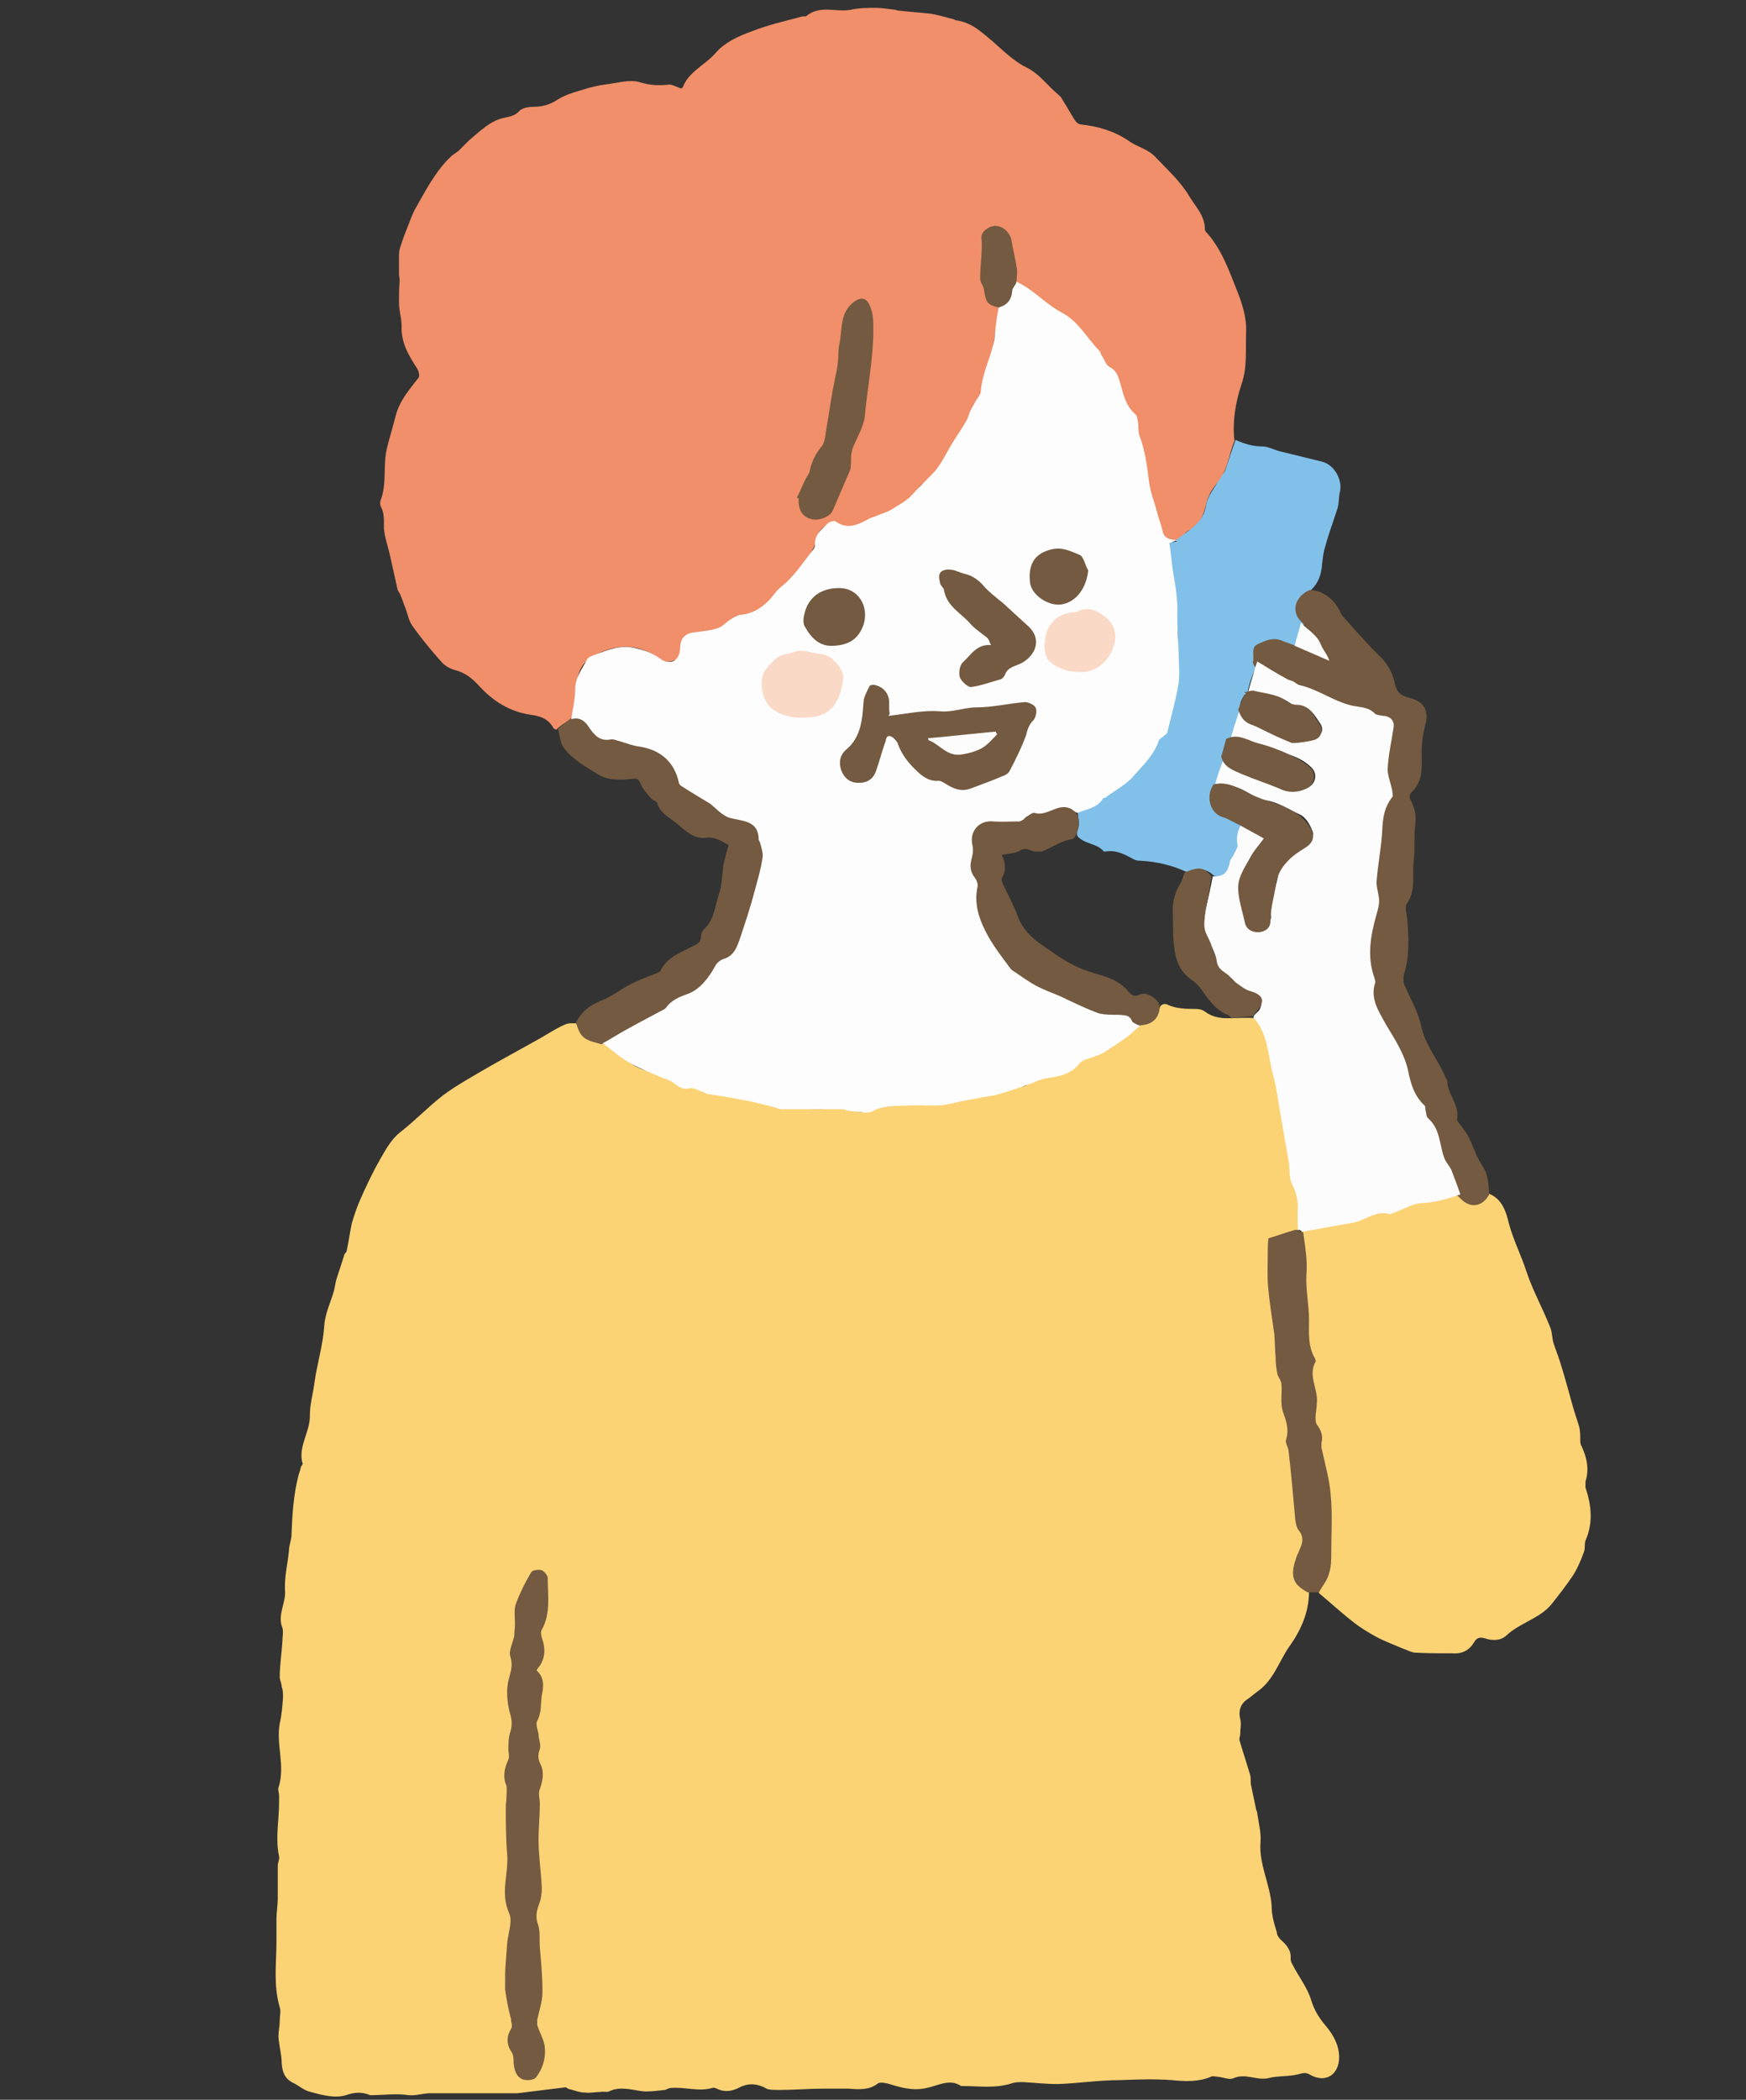
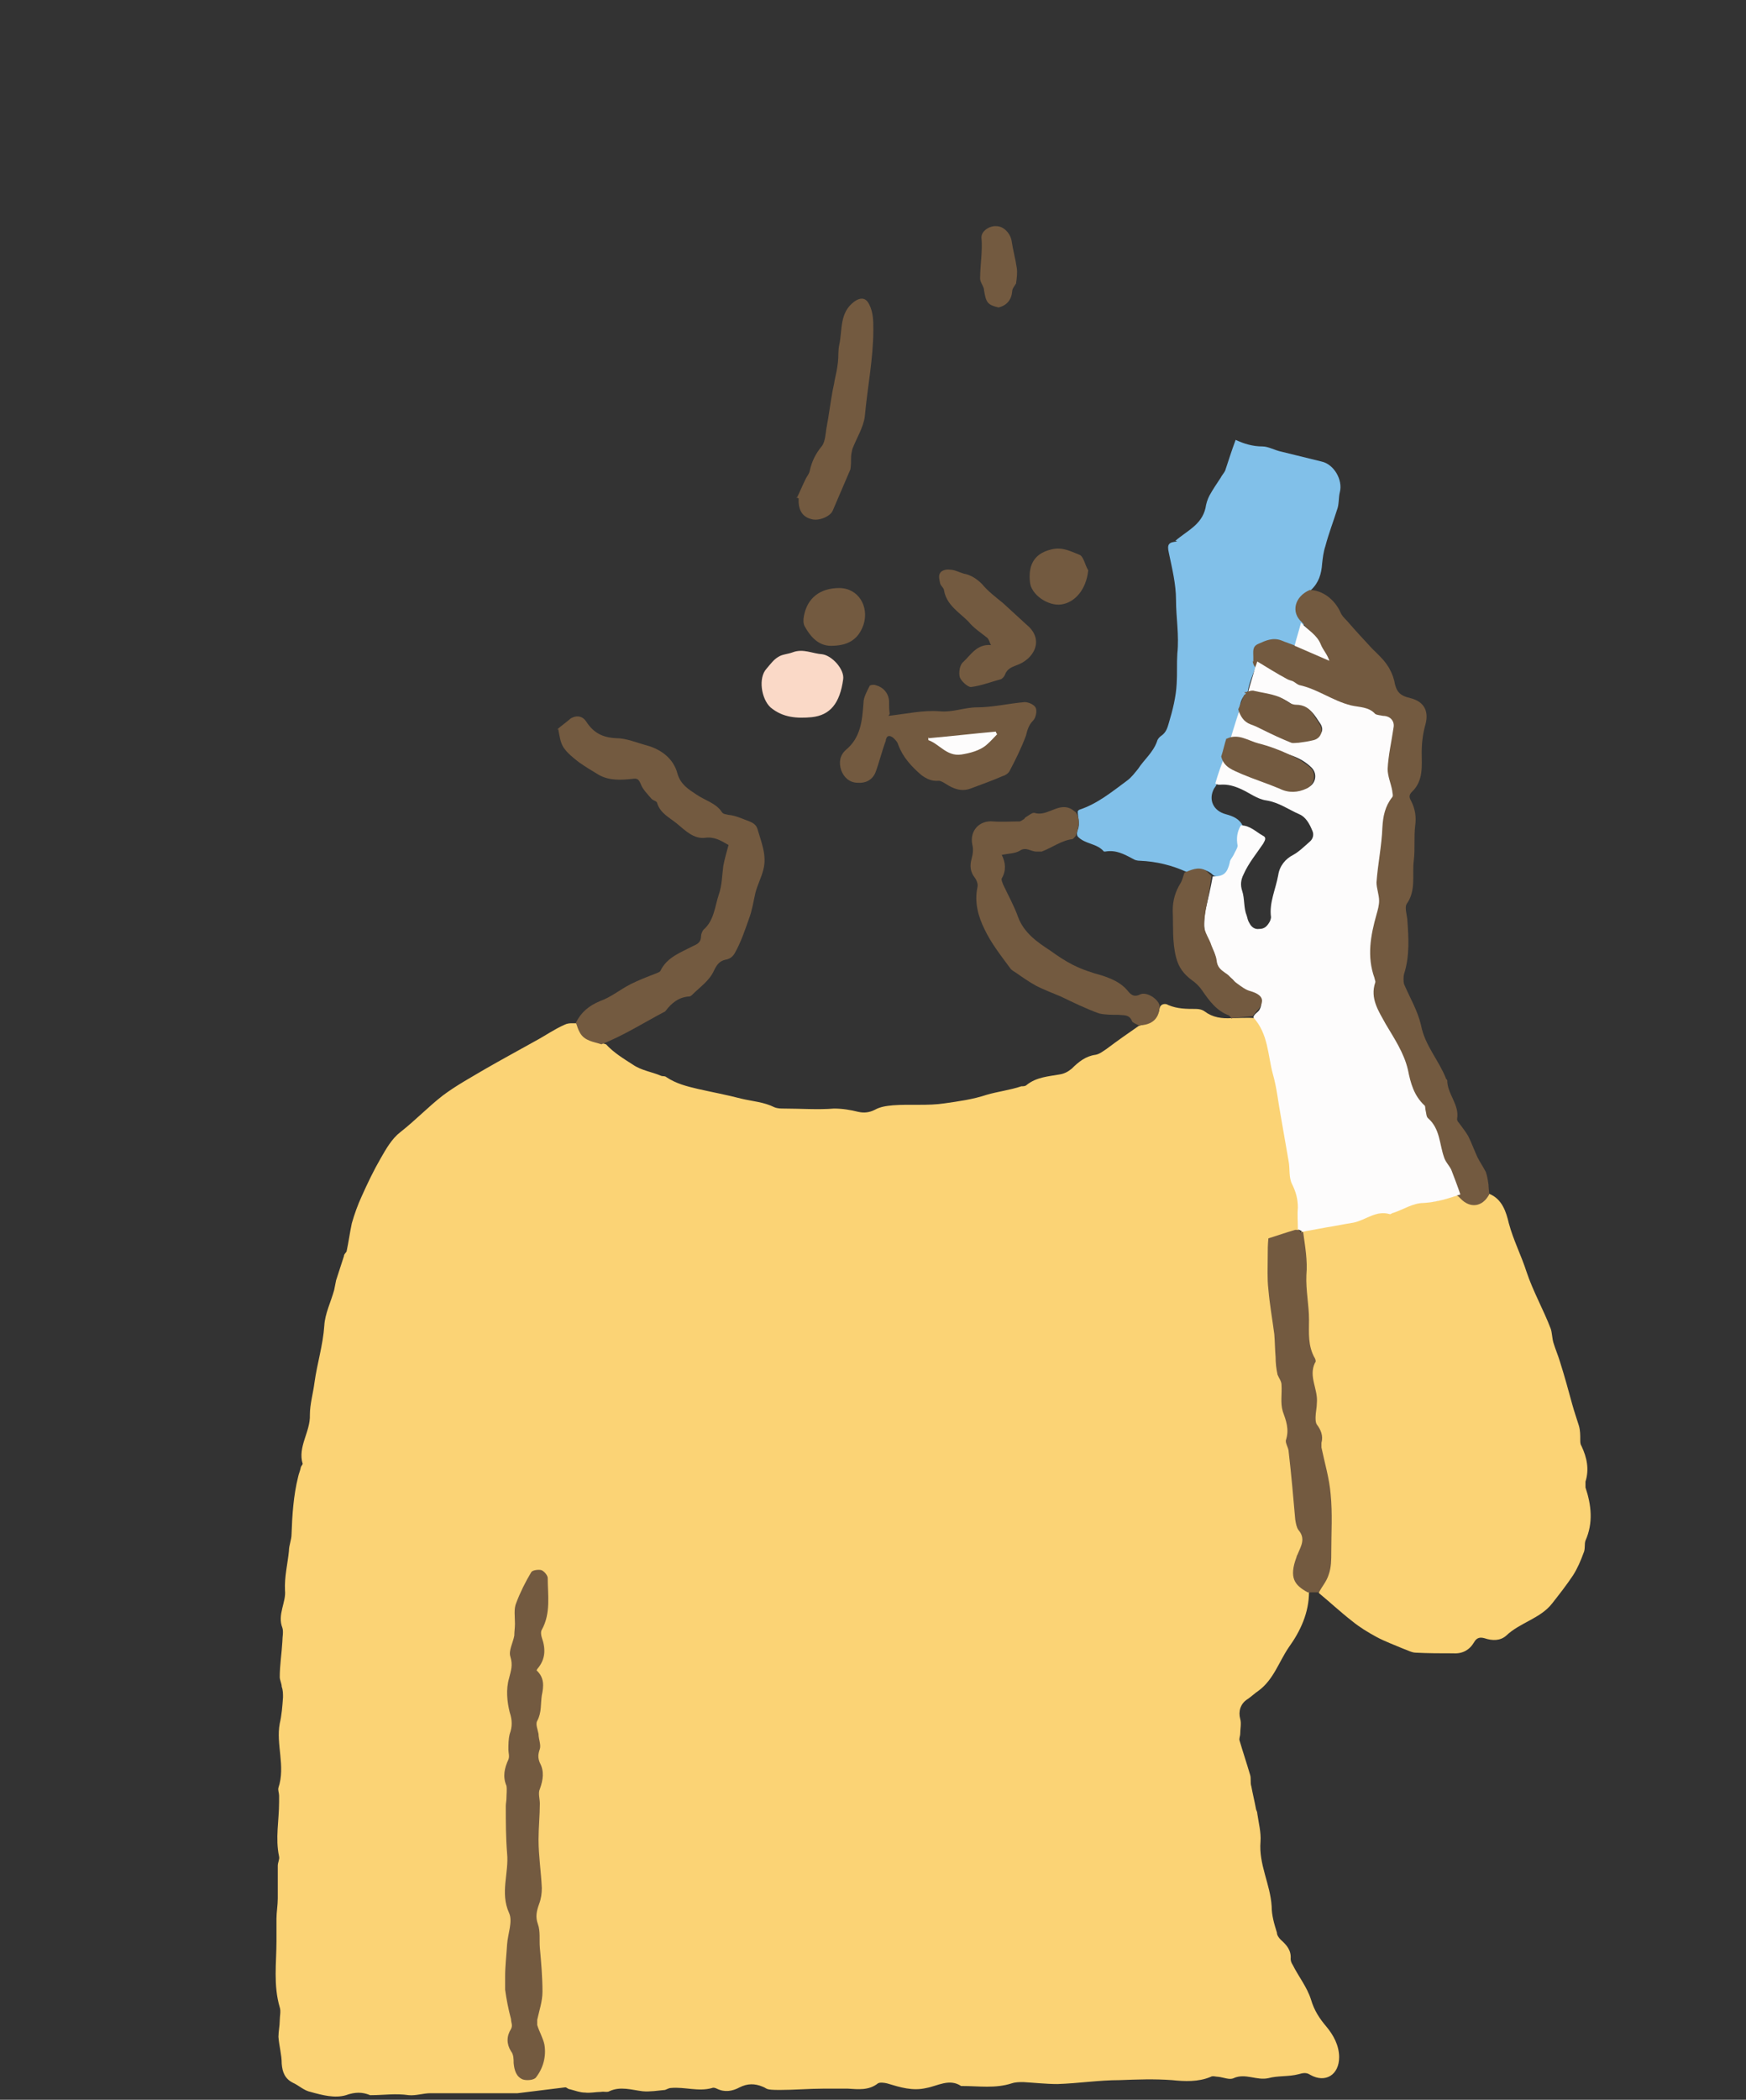
<svg xmlns="http://www.w3.org/2000/svg" id="_レイヤー_1" data-name=" レイヤー 1" version="1.1" viewBox="0 0 266.5 320.3">
  <rect x="0" y="0" width="266.5" height="320.3" fill="#333333" stroke="none" />
  <defs>
    <style>
      .cls-1 {
        fill: #fdfcfc;
      }

      .cls-1, .cls-2, .cls-3, .cls-4, .cls-5, .cls-6, .cls-7 {
        stroke-width: 0px;
      }

      .cls-2 {
        fill: #81c0e9;
      }

      .cls-3 {
        fill: #fdfdfd;
      }

      .cls-4 {
        fill: #fad9c7;
      }

      .cls-5 {
        fill: #f08f69;
      }

      .cls-6 {
        fill: #735a40;
      }

      .cls-7 {
        fill: #fbd375;
      }
    </style>
  </defs>
  <path class="cls-7" d="M199.8,242.8c0,3.2-1.3,6-3.1,8.5-1.5,2.2-2.3,4.9-4.6,6.6-.6.4-1.1.9-1.7,1.3-1.1.7-1.4,1.9-1.1,3,.2.7,0,1.5,0,2.3,0,.3-.2.7-.1,1,.5,1.7,1.1,3.5,1.6,5.2.2.6,0,1.2.2,1.8.2,1.1.5,2.3.7,3.4,0,.2.2.4.2.7.2,1.4.6,2.9.5,4.3-.3,3.5,1.5,6.5,1.7,9.9,0,1.4.4,2.7.8,4,0,.4.3.8.6,1.1.9.8,1.6,1.6,1.5,2.9,0,.3.1.6.3.9.9,1.8,2.2,3.4,2.8,5.3.5,1.7,1.3,2.9,2.4,4.2,1,1.2,1.9,2.8,1.9,4.6,0,2.7-2.1,4-4.4,2.7-.6-.4-1.1-.3-1.8-.1-1.5.4-3.1.2-4.6.6-1.8.4-3.5-.8-5.3,0-.6.3-1.5-.1-2.3-.2-.4,0-.9-.2-1.2,0-1.9.8-4,.7-5.9.5-2.7-.2-5.4-.1-8,0-3.2,0-6.3.5-9.5.6-1.7,0-3.5-.2-5.2-.3-.6,0-1.2,0-1.8.2-2.5.8-5,.4-7.5.4,0,0-.2,0-.2,0-1.8-1.2-3.6,0-5.3.3-2.1.5-4-.1-6-.7-.4-.1-1.1-.2-1.4,0-1.4,1.1-3,.9-4.6.8-.7,0-1.4,0-2.2,0-.5,0-1,0-1.5,0-2.2,0-4.4.2-6.7.2s-1.8-.2-2.6-.5c-1.2-.5-2.3-.5-3.5.1-1.1.6-2.3.8-3.5.2-.2-.1-.5-.2-.7-.1-2.1.6-4.2-.2-6.3,0-.3,0-.6.2-.9.3-1.1.1-2.3.3-3.4.2-1.7-.2-3.4-.8-5.1,0-.3.2-.8,0-1.3.1-.8,0-1.6.2-2.4.1-.8,0-1.5-.3-2.3-.5-.3,0-.5-.3-.7-.3-2.4.3-4.9.6-7.3.9-.6,0-1.2,0-1.7,0-2.1,0-4.1,0-6.2,0-1.8,0-3.6,0-5.4,0-1.1,0-2.2.4-3.3.3-2-.3-3.9,0-5.8,0,0,0,0,0-.1,0-1.2-.5-2.3-.5-3.7,0-1.7.5-3.6,0-5.4-.5-1-.2-1.8-1-2.7-1.4-1.2-.6-1.6-1.6-1.7-2.9,0-1.4-.4-2.7-.5-4.1,0-.8.2-1.7.2-2.5,0-.7.2-1.4,0-2-1-3.4-.5-6.8-.5-10.1,0-1.1,0-2.3,0-3.4,0-1,.2-2.1.2-3.1,0-.7,0-1.5,0-2.2,0-.9,0-1.9,0-2.8,0-.5.3-1,.2-1.4-.6-2.8,0-5.5,0-8.3,0-.4,0-.7,0-1,0-.4-.2-.8-.1-1.2,1.1-3.3-.4-6.6.2-9.8.3-1.3.4-2.6.5-4,0-.5,0-1.1-.2-1.6,0-.5-.3-1-.3-1.5,0-1.8.3-3.6.4-5.4,0-.7.2-1.5,0-2.1-.8-2,.6-3.9.4-5.7-.1-2.1.4-4,.6-6,0-.9.4-1.7.4-2.6.1-2.9.3-5.9,1-8.7.1-.5.3-.9.4-1.4,0-.2.3-.5.3-.6-.8-2.6,1.2-4.9,1.1-7.5,0-1.6.5-3.3.7-4.9.4-2.9,1.3-5.7,1.5-8.7.1-1.8,1-3.6,1.5-5.4.1-.5.2-1,.3-1.5.4-1.2.8-2.5,1.2-3.7,0-.3.3-.5.4-.7.3-1.4.5-2.9.8-4.3.4-1.4.9-2.8,1.5-4.1.9-2,1.8-3.9,2.9-5.8.8-1.4,1.7-3,3-4,2.3-1.8,4.3-3.9,6.5-5.6,2-1.5,4.2-2.7,6.4-4,2.6-1.5,5.2-2.9,7.7-4.3,1.5-.8,2.9-1.8,4.5-2.5.6-.3,1.3-.2,2-.2.7,2,2.4,2.7,4.3,3.2,1.2,1.3,2.7,2.2,4.1,3.1,1.3.9,2.9,1.1,4.3,1.7.2.1.6,0,.8.2,1.5,1,3.1,1.4,4.8,1.8,2.2.5,4.4.9,6.7,1.5,1.7.4,3.4.5,5,1.3.5.2,1,.2,1.5.2,2.5,0,5.1.2,7.6,0,1.3,0,2.5.2,3.7.5.9.2,1.7.1,2.5-.3.9-.5,1.8-.6,2.8-.7,2.6-.2,5.3.1,7.9-.3,2.1-.3,4.3-.6,6.4-1.3,1.7-.5,3.5-.7,5.3-1.3.3,0,.6,0,.8-.2,1.5-1.2,3.3-1.3,5-1.6.7-.1,1.3-.4,1.9-.9,1-1,2.1-1.9,3.6-2.1.6-.1,1.1-.5,1.7-.9,1.6-1.2,3.3-2.4,4.9-3.5,1.2-.4,2.5-.6,3-2,.2-.4.1-.9.5-1.2.3-.2.7-.2,1,0,1.4.6,2.8.6,4.2.6.5,0,1,.1,1.4.4,1.2.9,2.6,1.1,4.1,1,1.2,0,2.4-.1,3.5,0,1.6,1.3,1.9,3.2,2.3,5.1.3,1.7.7,3.3,1,5,.7,3.4,1.2,6.8,2.1,10.1.2.7,0,1.4.1,2.1.2,1.5.4,2.9,1,4.3.8,1.8.5,3.9.2,5.8-.6.8-1.6.8-2.5,1-.9.2-1.4.6-1.5,1.6-.2,4.6-.3,9.1,1.1,13.5.3,1,.2,2.1,0,3.2-.2.9,0,1.8.4,2.6.4.8.5,1.7.4,2.6-.2,1.4.2,2.8.8,4.1.2.5.4.9.4,1.4-.2,3.6,0,7.2.9,10.7,0,.4.1.7.1,1.1,0,1.6,0,3.2.9,4.7.3.5.1,1.1,0,1.6-.4,1-.7,1.9-1,2.9-.5,1.4,0,2.4.9,3.3.3.3.7.4.8.9h0Z" />
-   <path class="cls-5" d="M85,111.3c-.2,0-.4-.1-.5-.2-.8-1.5-2.1-1.9-3.7-2.1-3.1-.5-5.6-2.1-7.7-4.4-1-1.1-2.1-2-3.7-2.4-.7-.2-1.4-.6-1.9-1.1-1.6-1.8-3.2-3.7-4.6-5.7-.5-.7-.7-1.8-1-2.6-.3-.7-.5-1.4-.8-2.1-.1-.2-.3-.5-.4-.7-.4-1.8-.8-3.6-1.2-5.4-.3-1.3-.8-2.7-.9-4,0-1.2.1-2.3-.5-3.4-.1-.2-.1-.7,0-.9,1-2.6.3-5.4,1-8.1.4-1.6.9-3.2,1.3-4.8.6-2.3,2.1-4,3.5-5.8.2-.3,0-1.1-.3-1.5-1.3-2-2.4-3.9-2.3-6.4,0-1.2-.4-2.3-.4-3.5,0-1.1,0-2.2.1-3.4,0-.3-.1-.7-.1-1,0-1,0-1.9,0-2.9,0-.5.1-1,.3-1.5.3-1,.7-2,1.1-3,.3-.8.6-1.6,1-2.4,1.6-2.8,3.1-5.8,5.5-8.1.4-.4.9-.6,1.3-1,.5-.5,1-1,1.5-1.5,1.6-1.3,3.1-2.9,5.2-3.4.9-.2,1.8-.3,2.5-1.1.4-.4,1.3-.6,2-.6,1.4,0,2.6-.3,3.8-1.1,1.4-.9,3.2-1.3,4.8-1.8.8-.2,1.6-.4,2.4-.5,1.8-.2,3.7-.8,5.2-.4,1.6.5,3,.6,4.6.4.6,0,1.2.4,1.9.6.1-.1.3-.2.3-.4,1-2.3,3.5-3.3,5-5.1,1.3-1.5,3.4-2.5,5.4-3.2,2.5-1,5.2-1.6,7.8-2.3.2,0,.3,0,.5,0,2.1-1.8,4.6-.6,6.8-1,1.3-.3,2.6-.3,3.9-.3,1,0,2,.2,3,.3.1,0,.2.1.3.1,1.7.2,3.4.3,5.1.5,1.1.2,2.2.5,3.3.8.2,0,.4.2.5.2,2.4.3,3.9,1.8,5.6,3.2,1.6,1.4,3.3,3.1,5.2,4,2,1,3.2,2.8,4.8,4.1.2.2.5.4.6.7.7,1.1,1.3,2.2,2,3.3.2.3.6.6,1,.6,2.6.3,5,1,7.2,2.5,1.2.9,2.9,1.2,4.1,2.5,1.8,1.9,3.8,3.7,5.1,5.9.9,1.5,2.4,3,2.4,5,0,.2.1.5.3.6,2.3,2.6,3.4,5.8,4.6,8.8.8,2,1.5,4.2,1.4,6.3-.1,2.7.2,5.4-.7,8-.9,2.7-1.4,5.6-1.1,8.5,0,0,.1.2,0,.2-.9,2.2-1,4.6-2.7,6.5-.8.9-1.3,1.9-1.6,3.1-.4,1.6-.9,3.2-2.6,4-.9.4-1.2,1.5-2.3,1.6-1.9,0-2.8-.8-3.1-2.8-.3-1.9-.7-3.8-1.3-5.6-.4-1.2-.4-2.6-.6-3.8-.1-.9-.3-1.7-.6-2.5,0-.2-.2-.4-.2-.6,0-2.8-1.8-5-2.8-7.5,0-.1-.1-.2-.1-.3-.1-1.5-.7-2.7-2-3.5-.2-.1-.4-.4-.5-.7-1-2.1-2.5-3.9-4.1-5.6-1-1.1-2.3-1.7-3.4-2.5-1.7-1.2-3.1-2.8-5-3.5-.2,0-.3-.2-.4-.4.2-2.2-.9-4.2-1-6.4,0-1.4-1.2-2.4-2.4-2.3-1.3.2-2,1.3-1.7,2.8.2,1.1.2,2.2-.1,3.3-.3.8-.2,1.6.2,2.4.1.3.3.6.3.9,0,1.3.7,2.1,1.9,2.5.1.2.2.3.2.5-.6,3.6-.8,7.3-2.4,10.7,0,0-.1.1,0,.2.3,2.6-1.7,4.3-2.5,6.5-.8,2.1-2.1,4.1-3.5,6-1,1.3-1.8,2.6-3.3,3.5-.7.5-.9,1.5-1.6,2.2-1.5,1.3-3.1,2.4-5.1,2.8-1.1.3-2,.9-3,1.3-.9.4-1.8.5-2.8,0-1.5-.6-3.2.2-3.6,1.9-.4,2.2-2,3.7-3.3,5.4-1.1,1.4-2.5,2.4-3.6,3.8-1.1,1.4-2.7,2.3-4.5,2.6-.8,0-1.4.3-1.9.9-.6.8-1.4,1.1-2.3,1.3-1.1.2-2.3.4-3.4.6-1.2.2-1.7.7-1.6,1.9,0,1-.2,1.8-1.1,2.2-.9.4-1.8.3-2.6-.3-3.2-2.6-7.3-2-10.3,0-1.3.8-2,2.4-2.1,4.1,0,1.2-.3,2.4-.3,3.7,0,.5-.2,1-.5,1.4-.8.6-1.6,1-2.3,1.7h0Z" />
  <path class="cls-7" d="M227.3,182.1c2,.8,2.6,2.8,3,4.5.7,2.6,1.9,4.9,2.7,7.4,1,3,2.6,5.8,3.7,8.7.2.6.2,1.4.4,2.1.3,1,.7,1.9,1,2.9.7,2.2,1.3,4.4,1.9,6.6.3,1.1.7,2.2,1,3.2.2.7.2,1.4.2,2.1,0,.4,0,.7.2,1,.8,1.7,1.2,3.5.6,5.4,0,.3,0,.6,0,.9.9,2.7,1.2,5.4,0,8.1-.2.5,0,1.3-.3,1.9-.4,1.1-.9,2.3-1.6,3.4-1,1.5-2.1,2.9-3.2,4.3-1.8,2.3-4.9,2.9-7,4.9-.9.8-2.1.8-3.3.4-.7-.2-1.2-.1-1.6.6-.7,1.2-1.8,1.8-3.2,1.7-1.9,0-3.8,0-5.7-.1-.6,0-1.3-.4-1.9-.6-1.4-.6-2.8-1.1-4.1-1.8-1.3-.7-2.6-1.5-3.7-2.4-1.8-1.4-3.4-2.9-5.1-4.3,0,0,0,0,0-.1,2.2-4.7,1.9-9.6,1.6-14.6-.1-2.5-.7-4.9-1.4-7.3-.4-1.3-.3-2.7-1.1-3.9-.1-.2-.1-.5,0-.7.5-1.8.2-3.5-.4-5.2-.2-.6-.2-1.2,0-1.9.3-.9.2-1.8-.2-2.8-.5-1.1-.6-2.3-.6-3.6.1-2.3,0-4.6-.2-7-.2-2.6-.4-5.3-.4-8,.8-.5,1.8-.8,2.7-.8,2.6,0,5-.8,7.4-1.7.3-.1.5-.3.8-.3,2.5.1,4.6-1.3,7-1.7.2,0,.4,0,.6,0,1.4,0,2.8-.2,4.1-.9.2-.1.5-.2.8-.2.4,0,.7.2,1.1.5,1.5,1.1,2.4,1.1,3.7-.2.1-.1.2-.2.4-.3h0Z" />
  <path class="cls-2" d="M179.4,82.5c1.7-1.5,4-2.4,4.6-5,.1-.7.3-1.3.6-1.9.5-.9,1.1-1.8,1.7-2.7.2-.4.5-.7.7-1.1.5-1.5,1-3.1,1.6-4.7,1.3.6,2.6,1,4.1,1,.9,0,1.9.6,2.9.8,2,.5,4.1,1,6.1,1.5,1.9.4,3.3,2.8,2.8,4.7-.2.8-.1,1.8-.4,2.6-.6,1.9-1.3,3.7-1.8,5.6-.3.9-.4,1.8-.5,2.7-.1,1.5-.5,2.9-1.7,4,0,0,0,.1-.1.2-2.1,2-2.2,2.3-.9,4.8-.5,1.1-.4,2.4-1.1,3.5-.6.3-1.1,0-1.6-.2-.5-.2-.9-.4-1.4-.5-2.1-.2-3.1.8-3.1,3.1-.4,1.5-1.1,2.8-1.4,4.3,0,.1,0,.2-.1.3,0,.2-.2.3-.3.4-.6.6-.8,1.3-.9,2.1-.3,1.6-.8,3.1-1.4,4.7-.6.8-.5,1.9-.8,2.8-.8,1.2-.7,2.7-1.3,4,0,.3-.2.5-.4.8-.9,1.7-.1,3.4,1.8,3.9,1.1.3,2.1.7,2.6,1.8-.4.9-.5,1.8-.4,2.7.1.6-1.8,4.3-2.2,4.7-.5.4-1.1.4-1.8.2-1-1-2.1-1.2-3.4-.7-.2.1-.5.2-.8.1-2.2-1-4.6-1.6-7.1-1.7-.4,0-.8-.1-1.1-.3-1.3-.7-2.6-1.4-4.2-1.1,0,0-.2,0-.2,0-1.1-1.3-2.9-1.1-4-2.3-.2-.3-.1-.7,0-1,.4-1,0-1.9,0-2.8,0-.1.2-.3.3-.3,2.7-.9,4.9-2.7,7.2-4.4.7-.5,1.2-1.2,1.7-1.8.9-1.4,2.3-2.5,2.9-4.2.1-.4.4-.7.7-.9.7-.5.9-1.2,1.1-1.9.6-2,1.1-4,1.2-6,.1-1.5,0-3.1.1-4.6.3-2.8-.2-5.5-.2-8.2,0-2.4-.6-4.8-1.1-7.2-.3-1.3,0-1.6,1.3-1.7h0Z" />
  <path class="cls-6" d="M191.3,100.9c0-.2,0-.5,0-.7,0-.8-.2-1.6.8-2,1.1-.5,2.2-1,3.5-.5.7.3,1.4.5,2.1.8,1.6.5,3.4.8,4.8,1.9-.8-2.2-2.3-3.8-3.8-5.5-1.7-1.5-1.1-3.9,1.2-4.9,1.9,0,3.8,1.4,4.7,3.4.2.5.6.9,1,1.3,1.2,1.4,2.5,2.8,3.8,4.2.8.8,1.7,1.6,2.3,2.5.5.7.9,1.6,1.1,2.4.3,1.7.8,2.3,2.5,2.7,2,.5,2.8,1.9,2.3,3.9-.4,1.4-.6,2.8-.6,4.4,0,2,.3,4.3-1.5,6-.5.5-.4.9-.1,1.4.6,1.2.8,2.4.6,3.8-.2,1.7,0,3.5-.2,5.2-.3,2.2.4,4.6-1.1,6.7-.3.5,0,1.5.1,2.3.2,2.8.4,5.6-.5,8.4-.1.4-.1,1.1,0,1.5.9,2.1,2.1,4.1,2.6,6.3.6,3.1,2.7,5.3,3.8,8.1,0,.1.2.2.2.3,0,2.1,1.9,3.7,1.5,5.9,0,.2.1.4.3.6.5.7,1,1.3,1.4,2,.5,1,.9,2.1,1.4,3.2.4.8.9,1.5,1.3,2.3.2.6.3,1.2.4,1.9,0,.5.1,1,.1,1.5-1,1.9-2.9,2.2-4.4.6-.1-.1-.3-.3-.4-.4-.7-.2-.8-.9-.9-1.4-.2-.9-.5-1.7-.9-2.4-1.1-1.6-1.6-3.5-1.9-5.4,0-.2,0-.4-.1-.4-1.6-1.1-1.6-3.2-2.8-4.6-.8-.9-1.1-2-1.3-3.1-.5-3.1-2.1-5.7-3.7-8.3-1.2-2-2.2-4-1.7-6.5,0-.3,0-.6-.1-.9-.6-1.6-.5-3.2-.4-4.9.1-1.9.2-3.9,1.1-5.7.2-.4.1-.9-.1-1.4-.4-1-.4-2-.3-3,.3-3.1.9-6.1.9-9.2,0-1.1.4-2,1.1-2.8.5-.6.5-1.2.2-1.9-1.3-2.3-.5-4.5,0-6.8.2-.9.3-1.9.2-2.8,0-.8-.6-1.2-1.4-1.3-.9,0-1.6-.3-2.3-.9-.2-.2-.5-.3-.8-.3-2.5-.4-4.8-1.1-6.9-2.6-.1,0-.2-.2-.3-.2-2,0-3.4-1.4-5.2-1.9-1.1-.3-2-1.1-3-1.7-.4-.2-.6-.6-.7-1.1h0Z" />
  <path class="cls-6" d="M85,111.3c.7-.6,1.4-1.1,2.1-1.7,1-.6,1.9-.3,2.4.5,1.1,1.7,2.5,2.4,4.5,2.5,1.6,0,3.2.7,4.7,1.1,2.2.6,4.1,2,4.7,4.3.5,1.7,1.7,2.4,2.9,3.2,1.3.9,3,1.3,3.9,2.7.2.3.6.3,1,.4,1.1.1,2.1.6,3.2,1,.5.2,1,.5,1.2,1.1.6,2.1,1.5,4.1.9,6.3-.3,1.2-.9,2.3-1.2,3.5-.3,1.3-.5,2.7-1,4-.6,1.7-1.2,3.5-2.1,5.1-.3.6-.8,1-1.5,1.1-.9.2-1.3.8-1.7,1.6-.7,1.6-2.1,2.5-3.3,3.7-.1.1-.3.3-.5.3-1.6.1-2.7,1-3.6,2.2,0,0-.2.2-.3.2-3.2,1.7-6.2,3.6-9.5,4.9-1.2-.4-2.6-.5-3.3-1.8-.3-.5-.4-1-.6-1.5.8-1.6,2-2.6,3.7-3.3,1.7-.6,3.1-1.8,4.7-2.6,1.2-.6,2.5-1.1,3.8-1.6.2-.1.6-.2.7-.4,1-2.1,3.1-2.8,5-3.8.7-.3,1.2-.6,1.2-1.5,0-.3.2-.8.4-1,1.6-1.4,1.7-3.5,2.3-5.3.5-1.4.5-2.9.7-4.4.2-1.1.5-2.1.8-3.2-1.2-.7-2.2-1.3-3.6-1.1-1.7.2-3-1.1-4.2-2.1-1.2-1-2.6-1.6-3.1-3.2,0-.3-.7-.4-.9-.7-.6-.7-1.3-1.4-1.6-2.2-.3-.7-.5-.9-1.2-.8-1.8.2-3.6.3-5.2-.6-1-.6-2-1.2-3-1.9-.9-.7-1.8-1.4-2.4-2.3-.5-.8-.6-1.8-.8-2.8h0Z" />
  <path class="cls-6" d="M198.9,187.9c.3,2.2.7,4.4.5,6.6-.1,2.3.4,4.6.4,6.8,0,2-.2,4,.9,5.9.1.2.2.5,0,.7-1,2.1.5,4,.3,6.1,0,.7-.2,1.5-.2,2.2,0,.4,0,.8.2,1.1.6.8,1,1.7.7,2.8,0,.2,0,.5,0,.7.5,2.4,1.2,4.7,1.4,7.1.3,3,.1,5.9.1,8.9,0,1.1,0,2.3-.4,3.4-.3,1-1,1.8-1.5,2.7h-1.7c-2-1.1-2.9-2.2-1.7-5.4,0-.2.2-.4.2-.5.5-1.2,1.2-2.3.1-3.6-.3-.4-.4-1-.5-1.6-.3-3.4-.6-6.9-1-10.3,0-.7-.6-1.4-.4-1.9.5-1.6,0-2.9-.5-4.3-.4-1.3-.1-2.7-.2-4.1,0-.5-.4-1-.6-1.5-.2-.9-.3-1.8-.3-2.7-.1-1.2-.1-2.3-.2-3.5-.3-2.3-.7-4.5-.9-6.8-.2-1.7-.1-3.4-.1-5.2,0-.8,0-1.6.1-2.6,1.3-.4,2.7-.9,4.1-1.3.4,0,.7,0,.8.4h0Z" />
-   <path class="cls-3" d="M91.9,159.2c1.3-.7,2.5-1.5,3.8-2.2,1.8-1,3.7-2,5.6-3,0,0,.2-.1.3-.2.8-1.2,2-1.7,3.4-2.2,1.9-.7,3.2-2.5,4.2-4.3.2-.4.8-.9,1.2-1,1.7-.5,2.1-1.9,2.6-3.3.7-2.1,1.4-4.2,2-6.4.5-1.9,1.1-3.8,1.4-5.8.1-.7-.2-1.5-.4-2.3,0-.1-.2-.3-.2-.4,0-3.1-2.7-2.8-4.6-3.4-.5-.2-.9-.5-1.3-.8-.5-.4-1-.9-1.5-1.3-1.5-.9-3-1.8-4.4-2.7-.2-.1-.4-.4-.4-.6-.7-3.1-2.8-4.9-5.9-5.4-1-.1-2-.5-3-.8-.5-.1-1-.4-1.5-.3-1.6.3-2.4-.6-3.2-1.7-.6-1-1.4-1.8-2.8-1.4.2-1.5.6-3.1.6-4.6,0-1.8,1.1-3.1,1.8-4.5.2-.4.9-.6,1.4-.8,1.9-.7,3.8-1.5,6.1-.9,1.5.3,2.8.9,4,1.8.5.3,1.5.4,1.9,0,.5-.3.8-1.1.8-1.8,0-1.3.6-2.2,1.9-2.4,1.3-.2,2.7-.3,3.9-.7.7-.2,1.2-.9,1.9-1.3.4-.3.9-.6,1.4-.7,2.3-.2,3.9-1.4,5.3-3.2.2-.3.5-.6.8-.9,2.1-1.6,3.4-3.7,5-5.7.2-.2.4-.6.4-.9-.1-1.6,1.1-2.4,2-3.3.2-.2.9-.4,1.1-.3,1.9,1.4,3.5.5,5.2-.4.4-.2.9-.3,1.3-.5.7-.3,1.5-.5,2.1-.9,1.1-.7,2.3-1.3,3.1-2.2,1-1.1,2.1-2.2,3.1-3.2,1.4-1.4,2.2-3.4,3.3-5.1.7-1.1,1.4-2.1,2-3.2.2-.4.3-.9.5-1.3.2-.5.6-1,.8-1.5.3-.5.8-1,.8-1.5.2-2.8,1.6-5.3,2.1-8,.1-.7.1-1.4.2-2.1.1-1,.3-2,.5-3,1-.8,1.9-1.6,1.9-3,0-.4.4-.6.8-.6,2.6,1.2,4.4,3.4,6.9,4.7,2.6,1.4,3.8,3.9,5.7,5.8.2.2.2.6.4.8.4.6.6,1.4,1.2,1.7,1.1.6,1.3,1.5,1.6,2.5.5,1.7.8,3.4,2.3,4.7.3.2.3.8.4,1.2.1.7,0,1.4.2,2,.9,2.3,1.2,4.8,1.5,7.2.2,1.5.8,3,1.2,4.5.2.9.6,1.8.8,2.7.2,1.4,1.2,1.5,2.2,1.6-.3.1-.7.3-1.1.5.2,1.3.3,2.6.5,4,.4,2.3.8,4.6.7,7,0,1.8.1,3.6.2,5.5,0,1.6.2,3.2,0,4.8-.4,2.5-1.1,4.9-1.7,7.4,0,.3-.4.5-.6.7s-.6.4-.7.6c-.7,2.2-2.4,3.8-3.9,5.5-1.1,1.3-2.9,2.2-4.3,3.3-.1,0-.4,0-.4.2-.9,1.4-2.5,1.5-3.8,2.1-1.4-.5-2.6-.2-4.1.1-1.6.4-3.2.8-4.7,1.4-1.1.4-2.5.4-3.9.2-1.8-.3-3.1.9-2.9,2.8.1,1,.1,1.9-.2,2.9-.2.8,0,1.6.5,2.3.4.5.5,1.1.4,1.8-.5,3.5.8,6.5,2.9,9.2.1.1.2.2.3.4,1,2.5,3.4,3.6,5.3,5,.8.6,1.7,1.1,2.8,1.3.4,0,.7.1,1,.3,1.6,1.2,3.5,1.6,5.3,2.4,1.1.5,2.3.8,3.6.5.9-.2,1.6,0,2.2.9.3.4.7.6,1,1-.8.6-1.5,1.4-2.3,1.9-1.1.8-2.2,1.5-3.3,2.2-.4.2-.8.4-1.2.5-.9.4-2,.5-2.5,1.2-1.4,1.7-3.2,1.9-5.1,2.2-.7.1-1.3.4-2,.7-1.7.6-3.4,1.2-5.1,1.7-.7.2-1.4.3-2.1.4-1.1.2-2.1.4-3.2.6-1.2.2-2.4.6-3.5.7-1.4.1-2.7,0-4.1,0-2.1.2-4.4-.2-6.4.9-.9.5-2.2,0-3.3,0-.5,0-.9-.3-1.4-.3-3,0-6,0-9,0-.7,0-1.3-.3-2-.5-1-.2-2-.5-3-.7-2.1-.4-4.2-.8-6.3-1.1-.4,0-.7-.3-1.1-.4-.6-.2-1.2-.6-1.8-.5-1.2.3-1.8-.3-2.6-.9-.6-.4-1.4-.6-2.1-.9-1.6-.7-3.2-1.3-4.7-2.2-1.4-.8-2.6-1.9-3.8-2.8h0Z" />
  <path class="cls-1" d="M198.9,187.9l-.8-.4c0-1.1-.1-2.2,0-3.3,0-1.3-.3-2.4-.9-3.6-.5-1-.3-2.3-.5-3.4-.4-2.3-.8-4.6-1.2-6.9-.4-2.1-.6-4.3-1.2-6.4-.8-2.9-.7-6.2-3-8.7.1-.5.6-.7.9-1.1.6-1,.3-1.9-.8-2.3-1.2-.4-2.5-.9-3.1-2.2-.1-.2-.4-.4-.6-.5-1.4-.5-2-1.6-2.2-3.1-.2-1.4-1.4-2.4-1.6-3.9-.2-1.1-.1-2.1.1-3.3.4-1.7.8-3.4,1.1-5.1,1.7,0,2.2-.5,2.6-2.1,0-.4.4-.8.6-1.2.2-.5.6-1,.6-1.4-.2-1.1-.1-2.1.5-3.1,1.4,0,2.3,1,3.4,1.6.6.3.2.8,0,1.2-1,1.5-2.2,2.9-3,4.7-.4.8-.5,1.6-.2,2.5.4,1.2.2,2.6.7,3.8.1.4.2.8.4,1.1.3.6.8,1,1.5.9.8,0,1.2-.4,1.6-1.1.1-.2.2-.5.2-.7-.3-2.2.7-4.2,1.1-6.4.2-1.4,1.1-2.5,2.3-3.1.9-.5,1.7-1.3,2.5-2,.5-.4.7-1.1.4-1.7-.4-1-1-2.1-2-2.5-1.6-.7-3.1-1.8-5-2.1-1.4-.2-2.5-1.1-3.8-1.7-1.1-.5-2.1-.8-3.3-.7-.2,0-.5,0-.7-.2.4-1.4.9-2.8,1.4-4.1.9.7,1.4,1.8,2.6,2.2,1.4.4,2.7,1.1,4.1,1.6.7.2,1.4.4,2.1.8,1.2.6,2.4.6,3.7.2,1.4-.4,1.8-2.1.8-3.1-.8-.8-1.8-1.4-2.9-1.8-2.1-.7-4.1-1.3-6.1-2.1-1.1-.4-2.3-.4-3.4-.5.5-1.6,1-3.2,1.5-4.8.5.2.6.7.9,1.1.4.5.8.9,1.5,1,.5,0,.9.3,1.3.6.5.4,1,.7,1.6.8.7,0,1.3.4,1.8.8.7.6,1.5.7,2.3.6.7-.1,1.3-.3,2-.4,1-.2,1.4-1,.9-1.9-.9-1.3-1.6-2.9-3.6-2.7-.2,0-.4,0-.6-.2-2-1.6-4.4-1.9-6.9-2,.3-1.2.7-2.3,1-3.5.1-.4.3-.8.4-1.2,1.5.9,2.9,1.8,4.4,2.6.3.2.7.3,1,.4.4.2.7.5,1,.6,2.8.6,5.1,2.4,7.9,3.1,1.3.3,2.7.2,3.7,1.3.3.2.8.2,1.2.3,1.1,0,1.8.8,1.6,1.8-.3,2.1-.8,4.2-.9,6.3,0,1.1.5,2.2.7,3.3,0,.3.2.8,0,1-1.1,1.4-1.4,2.9-1.5,4.6-.1,2.8-.7,5.6-.9,8.4,0,.9.4,1.9.4,2.8,0,.7-.2,1.4-.4,2.1-.9,3.2-1.5,6.4-.3,9.7,0,.2.2.5.1.7-.8,2.4.5,4.3,1.6,6.3,1.3,2.2,2.8,4.4,3.4,7,.4,2,.9,3.9,2.5,5.4.2.1.1.5.2.8.1.4.1,1,.4,1.2,1.8,1.6,1.7,3.9,2.4,5.9.2.7.8,1.3,1.1,1.9.5,1.3,1,2.6,1.4,3.8-1.8.6-3.6,1.2-5.6,1.3-1.6,0-3.1,1-4.6,1.5-.2,0-.5.3-.6.2-2.1-.6-3.6.9-5.5,1.3-1.3.2-2.7.5-4,.7-1.1.2-2.2.4-3.3.6h0Z" />
  <path class="cls-6" d="M81.9,254.8c1.2,1.1,1.1,2.4.8,3.8-.2,1.3,0,2.6-.7,3.9-.3.5.1,1.4.2,2,0,.8.4,1.6.2,2.3-.3.8-.3,1.4,0,2.1.7,1.3.5,2.6,0,4-.3.6,0,1.5,0,2.2,0,1.8-.2,3.7-.2,5.5,0,2.5.4,5,.5,7.4,0,.8-.1,1.6-.4,2.4-.4,1.1-.6,2-.2,3.1.4,1.1.2,2.4.3,3.6.2,2.2.4,4.5.4,6.7,0,1.5-.5,2.9-.8,4.3,0,.2,0,.5,0,.8.3,1,.9,2,1.1,3,.3,1.8-.2,3.6-1.3,5-.3.4-1.4.5-2,.3-1-.4-1.3-1.4-1.4-2.5,0-.6,0-1.3-.4-1.8-.7-1.1-.7-2.3,0-3.4.3-.6,0-.9,0-1.5-.4-1.5-.7-3-.9-4.5,0-.6,0-1.3,0-2,0-1.6.2-3.3.3-4.9.1-1.6.9-3.5.3-4.8-1.4-3.1,0-6.1-.3-9.1-.2-2.4-.2-4.8-.2-7.2,0-.4.1-.8.1-1.2,0-.6.1-1.3,0-1.9-.6-1.4-.3-2.7.3-4,.2-.5,0-1,0-1.5,0-.8,0-1.6.2-2.4.4-1.1.4-2.1,0-3.3-.4-1.6-.6-3.5-.1-5.2.3-1.2.6-2,.2-3.3-.3-.9.4-2.1.6-3.2,0-.6.1-1.2.1-1.8,0-1.1-.2-2.3.2-3.2.6-1.6,1.4-3.2,2.3-4.7.2-.3,1.1-.4,1.5-.3.4.1,1,.8,1,1.2,0,2.6.5,5.4-.9,7.9-.2.3-.1.9,0,1.2.6,1.7.6,3.3-.7,4.8h0Z" />
  <path class="cls-6" d="M164.2,127.5c-.2.2-.3.4-.5.5-1.7.2-3.1,1.3-4.7,1.9-.2,0-.6,0-.8,0-.9,0-1.6-.8-2.6-.1-.7.4-1.7.4-2.7.6.6,1.2.7,2.4,0,3.6-.1.2.1.6.2.9.8,1.7,1.7,3.3,2.3,5,.9,2.4,2.9,3.8,4.9,5.1,1.1.8,2.3,1.6,3.5,2.2,1.4.7,2.9,1.2,4.4,1.6,1.5.5,2.9,1.1,3.9,2.3.4.5.9,1.1,1.9.6,1-.5,2.8.7,3,1.7,0,1.9-1.1,3-3.2,3-.4-.2-.9-.4-1-.6-.4-1.1-1.3-.9-2.1-1-1,0-2,0-2.9-.2-2-.7-4-1.7-5.9-2.6-1.2-.5-2.5-1-3.7-1.6-1.1-.6-2.1-1.3-3.1-2-.3-.2-.7-.4-.9-.7-1.4-1.9-2.9-3.8-3.9-5.9-1-2-1.6-4.2-1.1-6.5.1-.4-.1-1-.4-1.4-.7-.9-.8-1.8-.5-2.9.2-.7.3-1.5.1-2.2-.4-2.1,1.1-3.7,3.2-3.5,1.3.1,2.7,0,4,0,.2,0,.4-.2.6-.3.1,0,.2-.2.3-.3.5-.3,1.1-.8,1.4-.7,1.9.6,3.5-1.5,5.4-.7.3.1.6.4.9.6.8,1.2.4,2.4,0,3.6h0Z" />
  <path class="cls-6" d="M188,155.4c-.1-.2-.3-.4-.4-.5-1.9-.7-3-2.2-4.1-3.8-.4-.6-1-1.2-1.6-1.6-1.2-.9-2-1.9-2.4-3.5-.6-2.4-.4-4.7-.5-7.1,0-1.6.4-2.9,1.2-4.2.3-.5.4-1.1.6-1.6,1-.4,2-.9,3.1-.4.4.2.6.6,1,.9-.1.7-.2,1.5-.3,2.2-.3,1.8-.8,3.6-.8,5.4,0,1,.8,2,1.1,3,.3.8.7,1.5.8,2.3.1,1,.6,1.4,1.3,1.9.7.4,1.1,1.1,1.8,1.6s1.3,1,2.1,1.2c1,.3,1.9.8,1.7,1.7-.1.8-.9,1.4-1.4,2.1l-3.1.3h0Z" />
  <path class="cls-6" d="M121.6,76c.5-1,.9-2,1.4-3,.2-.4.5-.7.6-1.2.3-1.4.9-2.6,1.8-3.7.6-.7.6-2.1.8-3.1.3-1.6.5-3.2.8-4.9.1-.7.3-1.4.4-2.1.2-.9.4-1.8.5-2.8.1-.8,0-1.7.2-2.6.5-2.3,0-4.9,2.3-6.6,1-.7,1.8-.6,2.3.5.6,1.2.6,2.5.6,3.8,0,4.4-.9,8.8-1.3,13.2-.2,1.7-1.3,3.4-1.9,5-.1.4-.2.9-.2,1.3,0,.6,0,1.2-.1,1.8-.9,2.1-1.8,4.2-2.7,6.3-.4.9-2.1,1.6-3.2,1.3-1.3-.3-1.9-1.2-2-2.5v-.7c-.1,0-.2,0-.3-.2h0Z" />
  <path class="cls-6" d="M155.1,43.2c-.2.4-.6.8-.6,1.2-.1,1.3-.8,2.2-2.1,2.5-1.7-.4-1.9-.8-2.2-2.6,0-.6-.6-1.2-.6-1.8,0-2.1.4-4.2.2-6.3,0-1,1.3-1.8,2.3-1.7,1.1,0,2.1,1.1,2.3,2.2.2,1.4.6,2.8.8,4.2.1.7,0,1.5-.1,2.2h0Z" />
-   <path class="cls-6" d="M185.1,119.7c2.3-.7,4.1.7,6.1,1.6.7.3,1.4.6,2.1.8,2.5.8,5,1.6,6.6,4,.8,1.2.7,2.3-.5,3.1-.9.6-1.8,1.1-2.6,1.9-1,1-1.8,2.1-2,3.6-.3,2-.9,3.9-.9,5.9,0,1-.9,1.6-1.9,1.6-1,0-1.8-.5-2-1.5-.4-1.9-1.1-3.8-1-5.6.1-1.6,1.2-3.1,2-4.6.5-.9,1.2-1.6,1.9-2.6-1.2-.7-2.4-1.3-3.6-2-.9-.4-1.8-1-2.8-1.3-1.8-.6-2.5-3.1-1.3-4.9h0Z" />
  <path class="cls-6" d="M187.2,112.7c1.8-.9,3.3.3,4.9.7,1.6.4,3.2,1,4.7,1.7,1.1.5,2.3,1.2,3.2,2,1,.9.6,2.7-.6,3.2-1.3.6-2.7.7-4.1,0-1.9-.8-3.8-1.4-5.7-2.2-1.3-.6-2.8-1-3.2-2.7.3-.9.5-1.9.8-2.8Z" />
  <path class="cls-6" d="M189.9,105.6c.5,0,1.1-.4,1.6-.2,1.7.4,3.6.5,5.1,1.7.3.2.8.4,1.2.4,1.3,0,2.2.6,2.8,1.7.2.4.5.7.7,1.1.8,1,.4,2.3-.8,2.6-.8.2-1.5.3-2.3.4-.4,0-.8.1-1.1,0-1.5-.6-3-1.3-4.4-2-.6-.3-1.2-.6-1.8-.8-1.1-.4-1.6-1.3-1.9-2.3.3-.7.6-1.4.9-2.2.1,0,.2-.1.3-.2h0Z" />
  <path class="cls-1" d="M198.6,95c1,1.1,2.4,1.8,3,3.3.3.8,1,1.5,1.3,2.5-1.8-.8-3.5-1.5-5.3-2.3.3-1.2.7-2.4,1-3.6h0Z" />
  <path class="cls-1" d="M189.9,105.6c0,0-.2.1-.3.2,0,0,.2-.1.3-.2Z" />
  <path class="cls-6" d="M135.6,109.2c2.7-.3,5.3-.9,7.8-.7,2,.2,3.8-.6,5.7-.6,2.4,0,4.9-.6,7.3-.8.6,0,1.5.4,1.7.9.2.5,0,1.5-.4,1.9-.7.7-.9,1.5-1.1,2.3-.7,1.9-1.6,3.7-2.5,5.4-.2.4-.7.7-1.1.8-1.6.7-3.3,1.3-4.9,1.9-1.4.5-2.6,0-3.7-.7-.3-.2-.8-.5-1.1-.5-1.1.1-1.9-.3-2.7-.9-1.5-1.3-2.8-2.7-3.5-4.6-.1-.4-.4-.7-.7-1-.2-.2-.6-.4-.8-.3-.2,0-.4.4-.4.7-.6,1.6-1,3.3-1.6,4.9-.5,1.1-1.5,1.6-2.7,1.5-1.2,0-2.1-.8-2.5-1.9-.4-1.2-.2-2.3.7-3.1,2.3-1.9,2.5-4.5,2.7-7.2,0-.8.5-1.7.9-2.5,0-.2.6-.3.9-.2,1.2.3,2,1.2,2.1,2.4,0,.7,0,1.4.1,2h0Z" />
  <path class="cls-6" d="M151.2,98.3c-.2-.5-.3-.8-.5-1-1-.8-2.1-1.5-2.9-2.5-1.4-1.4-3.3-2.5-3.7-4.7,0-.4-.5-.7-.6-1.1-.1-.5-.3-1.2,0-1.6.2-.4,1-.6,1.5-.5.7,0,1.4.4,2.1.6,1.1.2,2,.8,2.8,1.6.9,1.1,2.1,2,3.2,2.9,1.2,1.1,2.4,2.2,3.6,3.3,2.8,2.3,1.1,5.3-1.6,6.2-.8.3-1.4.6-1.7,1.4-.1.3-.4.6-.6.7-1.5.4-3,1-4.6,1.2-.5,0-1.5-.9-1.7-1.5-.2-.7,0-1.9.5-2.3,1.2-1.1,2.1-2.8,4.3-2.6h0Z" />
  <path class="cls-4" d="M128.7,103.6c-.5,3.7-2,5.5-4.8,5.8-2.2.2-4.4.1-6.3-1.5-1.4-1.3-1.9-4.5-.6-5.9.6-.7,1.1-1.4,1.8-1.8.6-.4,1.4-.4,2.2-.7,1.6-.6,3,.2,4.5.3,1.5.2,3.4,2.3,3.2,3.8Z" />
-   <path class="cls-4" d="M159.5,98.1c0-2.6,1.7-4.5,4.3-4.7.3,0,.6,0,.8-.2,1.6-.7,3,0,4.1.9,1.3,1,1.8,2.5,1.4,4.1-.6,2.5-2.8,4.4-5,4.3-1.1,0-2.3-.1-3.3-.6-2-.9-2.4-1.7-2.4-3.9h0Z" />
  <path class="cls-6" d="M128.1,89.7c2.9,0,4.6,2.8,3.7,5.6-.8,2.3-2.4,3.1-4.5,3.2-2.2.2-3.5-1.2-4.5-3-.2-.4-.2-1-.1-1.5.5-2.8,2.5-4.3,5.4-4.3h0Z" />
  <path class="cls-6" d="M166.1,87c-.3,2.9-2,4.9-4.1,5.2-2,.3-4.7-1.5-4.8-3.5-.2-2.1.3-4.2,3.3-4.9,1.7-.4,2.9.3,4.2.8.7.2.9,1.6,1.4,2.4h0Z" />
  <path class="cls-1" d="M141.8,112.6c3.4-.3,6.8-.7,10.2-1,0,.1.1.3.2.4-.5.5-1,1.1-1.6,1.6-1,.9-2.6,1.3-3.9,1.5-2.2.3-3.3-1.6-5-2.2,0-.1,0-.2,0-.4h0Z" />
</svg>